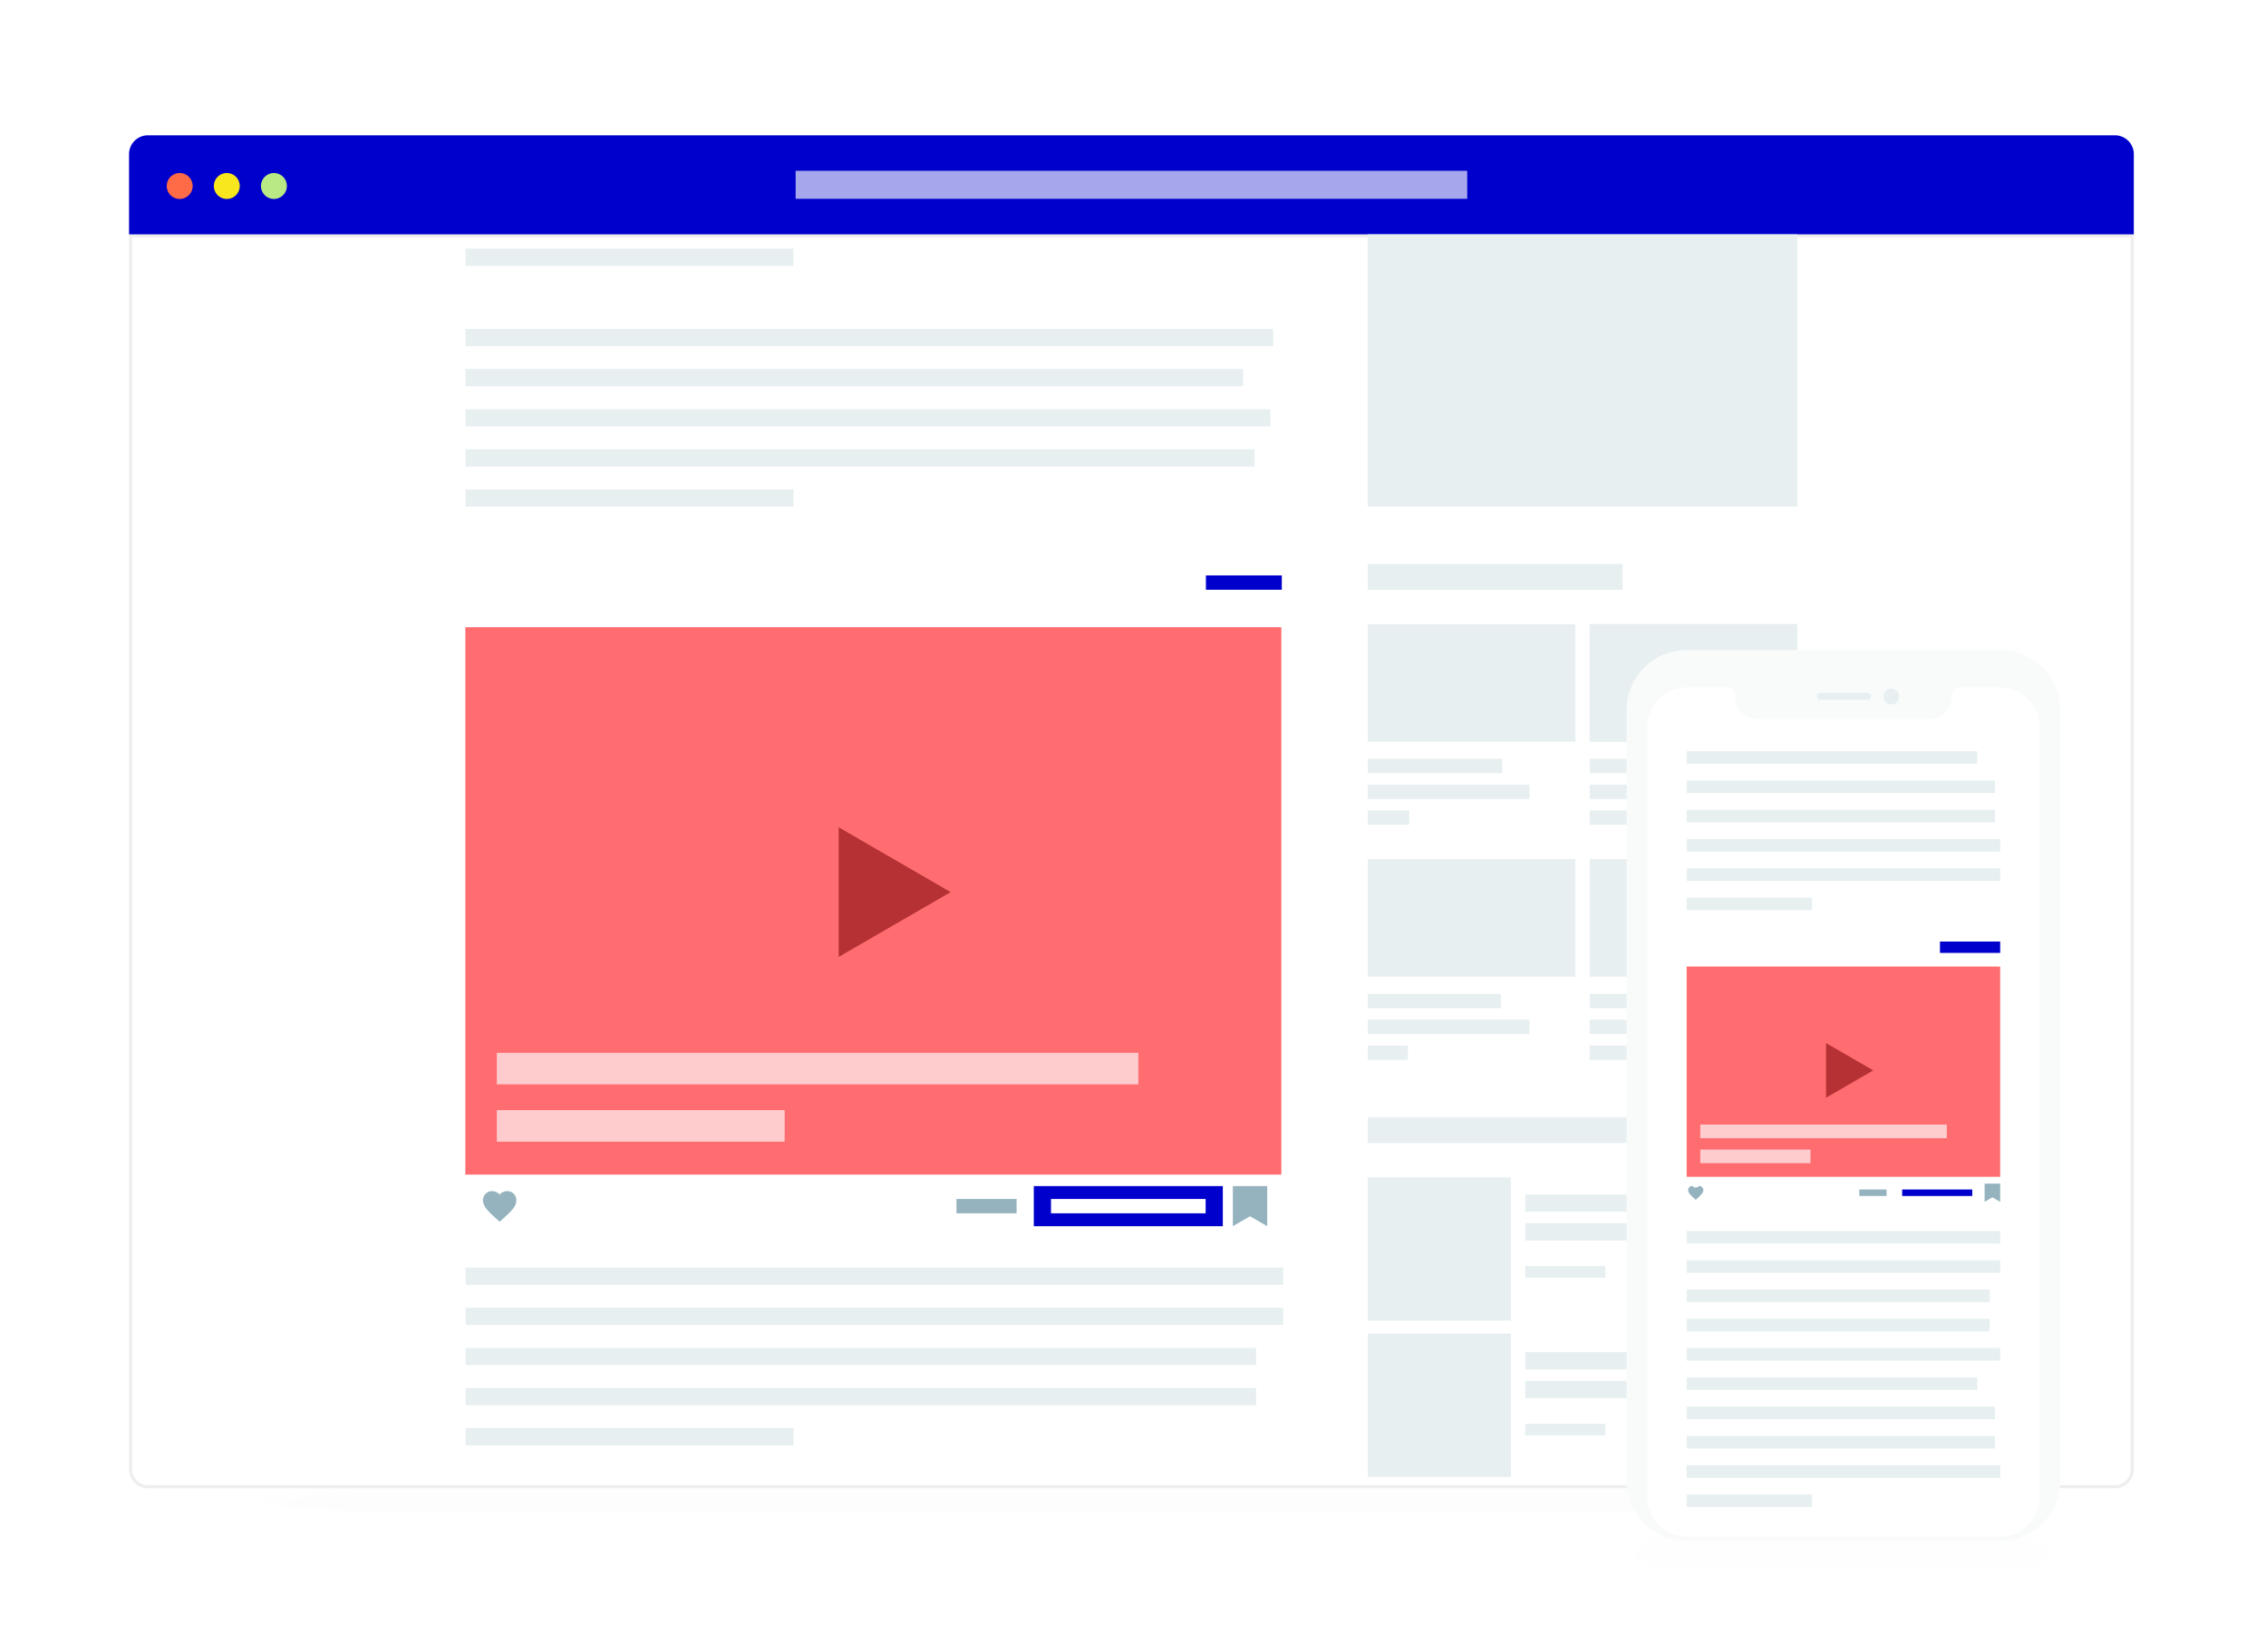
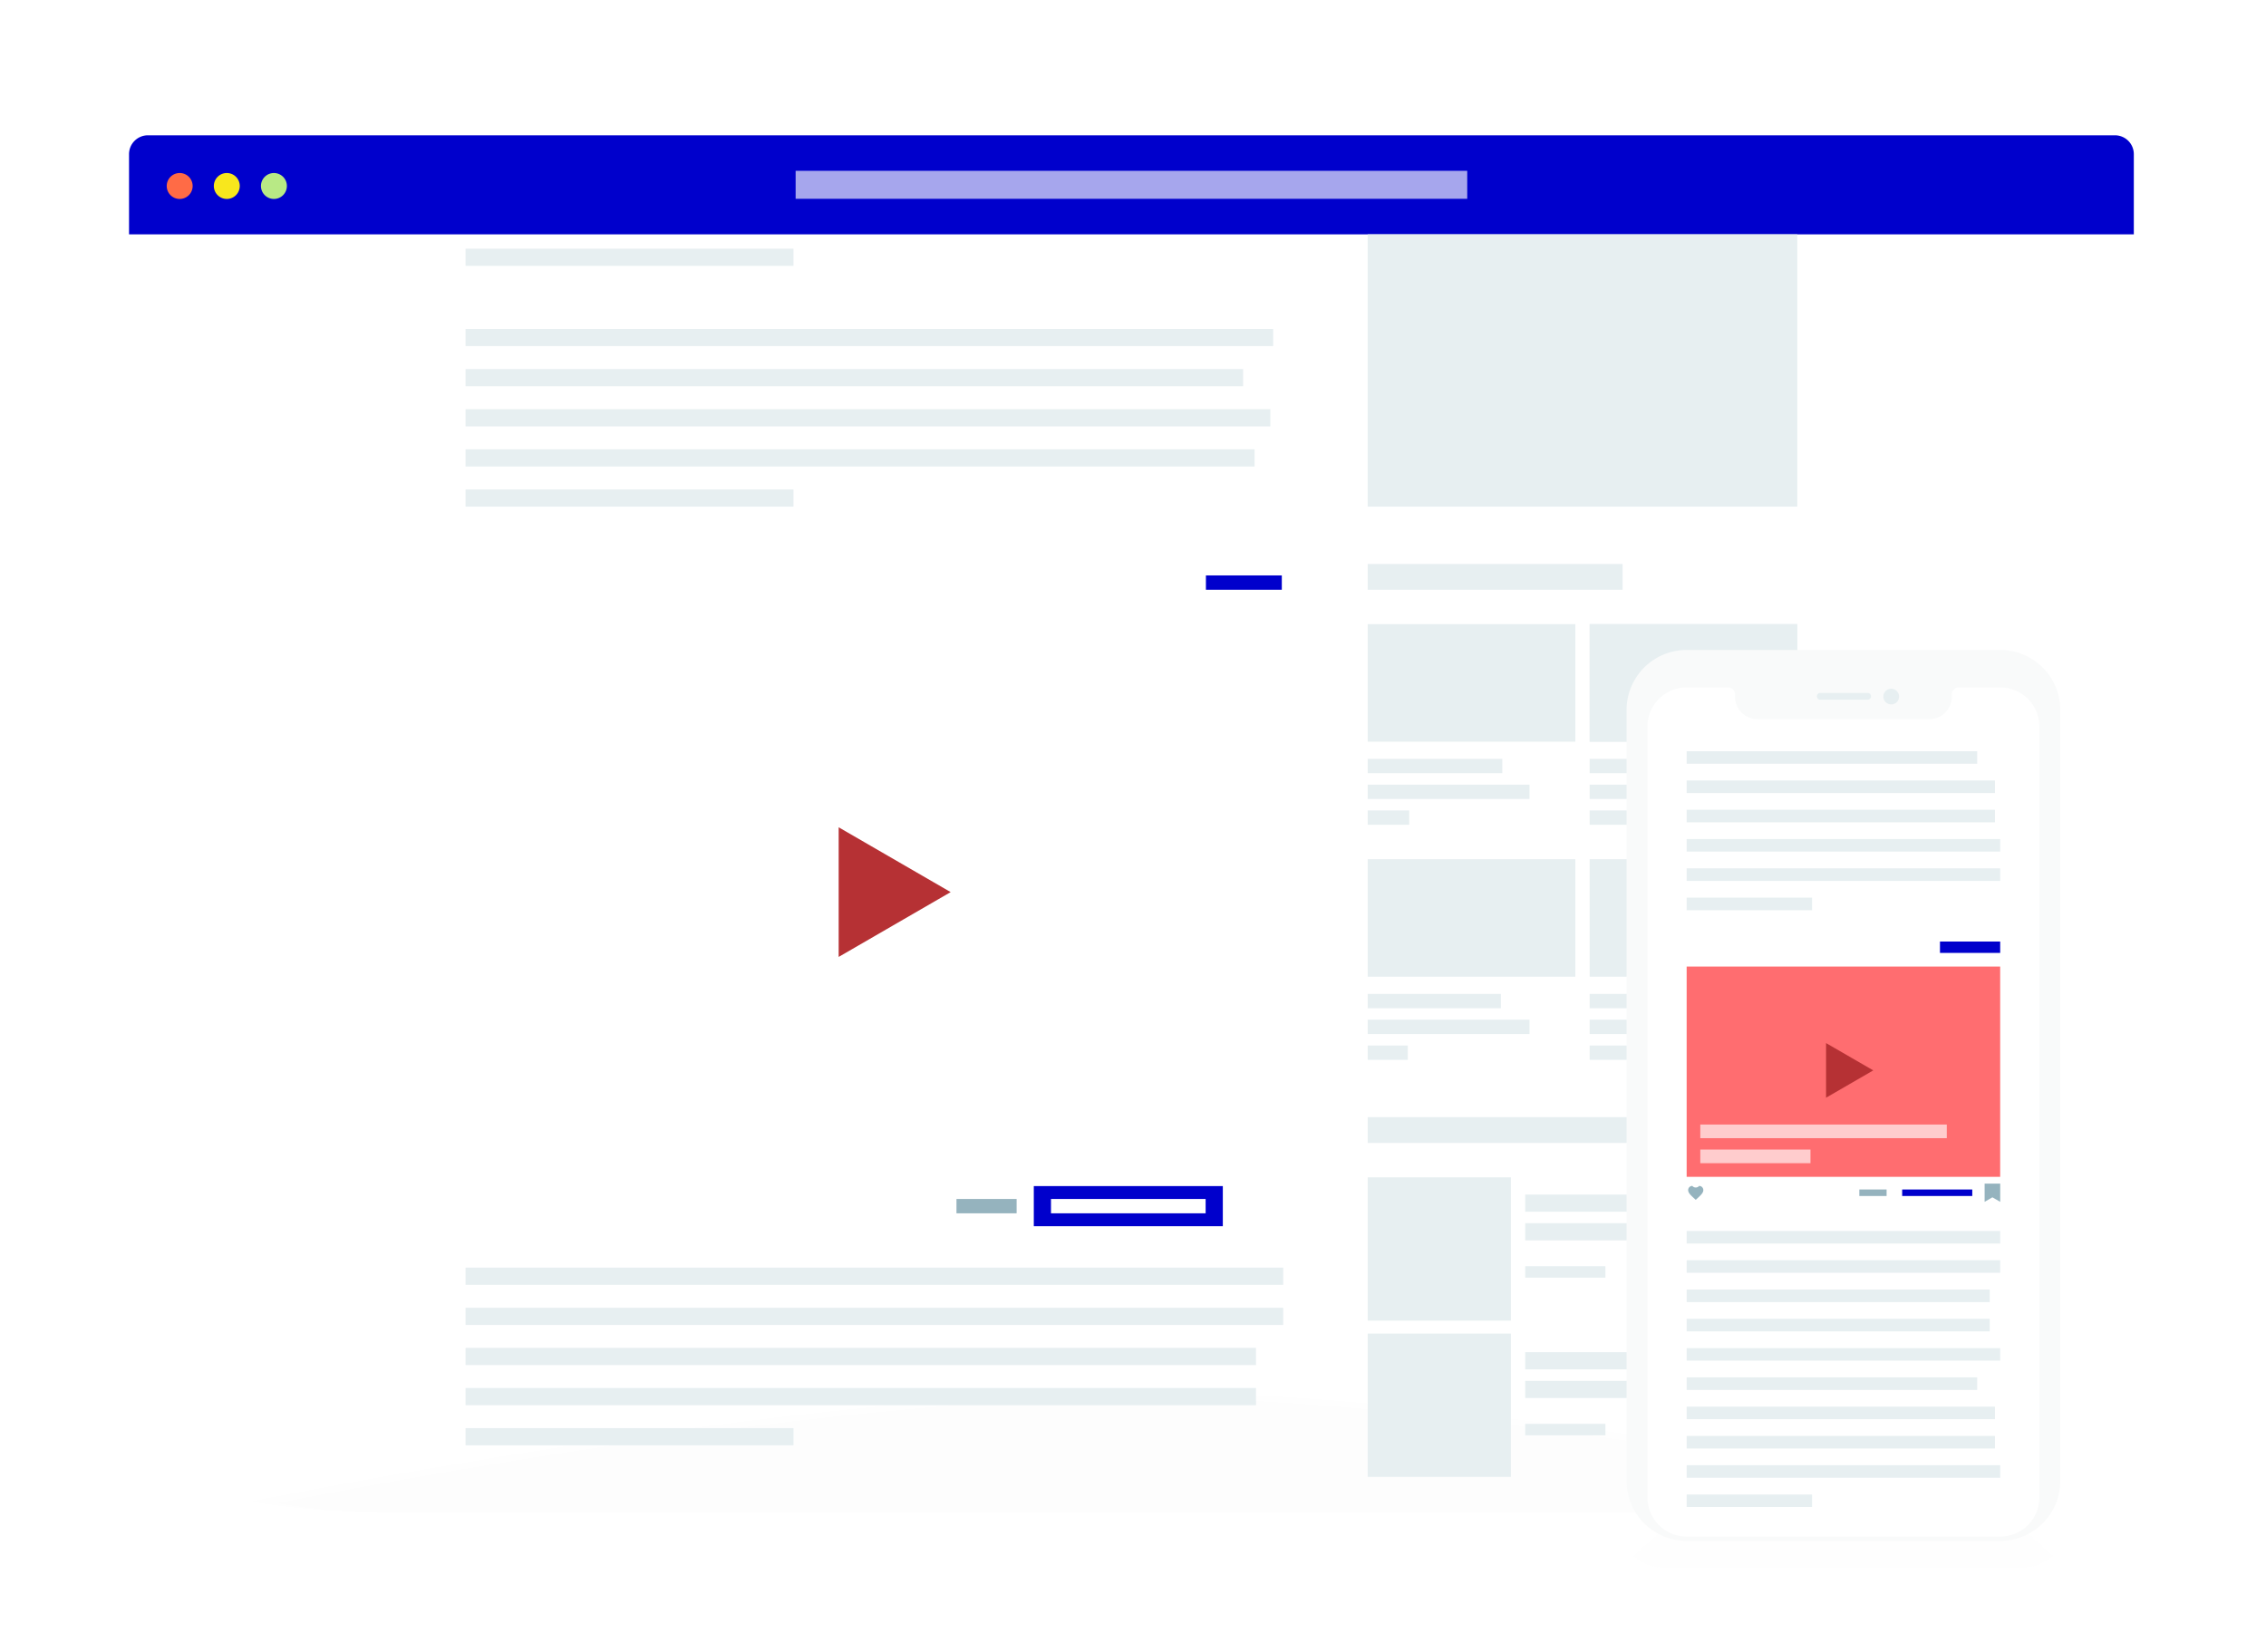
<svg xmlns="http://www.w3.org/2000/svg" width="720" height="525" fill="none">
  <g opacity=".3" filter="url(#filter0_d)">
    <path d="M119.547 480.561h480.906c14.249 0 27.837-1.188 40.234-3.339 0 0-166.785-35.238-279.873-34.897-113.089.342-281.5 34.897-281.5 34.897 12.395 2.151 25.984 3.339 40.233 3.339z" fill="#C4C4C4" fill-opacity=".01" />
  </g>
  <g opacity=".3" filter="url(#filter1_d)">
    <path d="M126.645 481h465.709c13.8 0 26.959-1.147 38.963-3.225 0 0-161.514-34.033-271.029-33.703-109.515.329-272.605 33.703-272.605 33.703 12.004 2.078 25.163 3.225 38.962 3.225z" fill="#C4C4C4" fill-opacity=".01" />
  </g>
-   <path d="M41.5 74.97h636V467a5.5 5.5 0 01-5.5 5.5H47a5.5 5.5 0 01-5.5-5.5V74.97z" fill="#fff" stroke="#EEE" />
  <path d="M41 49a6 6 0 016-6h625a6 6 0 016 6v25.47H41V49z" fill="#00C" />
  <path opacity=".65" d="M252.803 54.288h213.395v8.895H252.803v-8.895z" fill="#fff" />
  <path d="M57.094 63.232a4.12 4.12 0 004.117-4.122 4.12 4.12 0 00-4.117-4.123 4.12 4.12 0 00-4.118 4.123 4.12 4.12 0 004.118 4.122z" fill="#FF6B46" />
  <path d="M72.065 63.232a4.12 4.12 0 004.118-4.122 4.12 4.12 0 00-4.118-4.123 4.12 4.12 0 00-4.118 4.123 4.12 4.12 0 004.118 4.122z" fill="#F8E71D" />
  <path d="M87.036 63.232a4.12 4.12 0 004.118-4.122 4.12 4.12 0 00-4.118-4.123 4.12 4.12 0 00-4.118 4.123 4.12 4.12 0 004.118 4.122z" fill="#B8E985" />
  <path d="M147.934 182.875h75.53v4.554h-75.53v-4.554z" fill="#fff" />
  <path d="M383.168 182.875h24.115v4.554h-24.115v-4.554z" fill="#00C" />
-   <path d="M147.852 199.326h259.281v173.981H147.852V199.326z" fill="#FF6D70" />
  <path d="M303.911 381.049h19.11v4.554h-19.11v-4.554z" fill="#95B3BE" />
  <path d="M328.48 376.95h60.059v12.753H328.48V376.95z" fill="#00C" />
  <path d="M333.942 381.049h49.138v4.554h-49.138v-4.554z" fill="#fff" />
  <path opacity=".65" d="M157.861 334.594h203.834v10.019H157.861v-10.019zm0 18.218h91.452v10.019h-91.452v-10.019z" fill="#fff" />
-   <path d="M158.769 388.294l-.769-.699c-2.735-2.483-4.539-4.114-4.539-6.128a2.887 2.887 0 012.92-2.923 3.188 3.188 0 012.388 1.111 3.173 3.173 0 012.39-1.111 2.901 2.901 0 012.703 1.8c.146.357.218.738.215 1.123 0 2.008-1.805 3.645-4.539 6.132l-.769.695zm238.415-1.747l-5.46 3.156V376.95h10.92v12.753l-5.46-3.156z" fill="#95B3BE" />
  <path d="M434.574 74.47h136.501v86.544H434.574V74.471zm.002 280.569h94.64v8.199h-94.64v-8.199zm0-156.678h65.975v37.348h-65.975v-37.348zm0 42.813h42.769v4.554h-42.769v-4.554zm0 74.695h42.315v4.554h-42.315v-4.554zm0 8.199h51.414v4.554h-51.414v-4.554zm0 8.2h12.74v4.554h-12.74v-4.554zm70.524-91.094h63.246v4.554H505.1v-4.554zm0 74.695h52.324v4.554H505.1v-4.554zm-70.524-66.496h51.414v4.554h-51.414v-4.554zm70.524 0h64.61v4.554H505.1v-4.554zm0 74.695h35.945v4.554H505.1v-4.554zm-70.524-66.498h13.194v4.554h-13.194v-4.554zm70.524 0h20.474v4.554H505.1v-4.554zm0 74.698h20.474v4.554H505.1v-4.554zm0-133.907h65.975v37.348H505.1v-37.348zm0 74.696h65.975v37.347H505.1v-37.347zm-70.524-93.825h80.989v8.199h-80.989v-8.199zm0 194.936h45.5v45.547h-45.5v-45.547zm0 49.646h45.5v45.547h-45.5v-45.547zM147.926 117.29h247.065v5.465H147.926v-5.465zm0 12.753h255.71v5.465h-255.71v-5.465zm0 12.753h250.705v5.465H147.926v-5.465zm0-63.765h104.195v5.465H147.926v-5.465zm0 76.518h104.195v5.465H147.926v-5.465zm0-51.012h256.62v5.465h-256.62v-5.465zm336.699 275.097h81.446v5.465h-81.446v-5.465zm0 9.11h59.605v5.465h-59.605v-5.465zm0 13.664h25.48v3.643h-25.48v-3.643zm0 27.327h73.255v5.465h-73.255v-5.465zm0 9.11h59.605v5.465h-59.605v-5.465zm0 13.664h25.48v3.642h-25.48v-3.642z" fill="#E7EFF1" />
  <path d="M505.1 198.361h65.975v37.348H505.1v-37.348zm-70.524 74.696h65.975v37.347h-65.975v-37.347zm-286.65 129.81h259.805v5.465H147.926v-5.465zm0 12.753h259.805v5.465H147.926v-5.465zm0 12.753h251.161v5.465H147.926v-5.465zm0 12.753h251.161v5.465H147.926v-5.465zm0 12.753h104.201v5.465H147.926v-5.465z" fill="#E7EFF1" />
  <path d="M302.064 283.523l-35.585 20.598v-41.196l35.585 20.598z" fill="#B63134" />
  <g filter="url(#filter2_d)">
    <path d="M528.553 498.228h114.185c3.383 0 6.61-1.311 9.553-3.687 0 0-39.601-38.915-66.452-38.538-26.852.377-66.839 38.538-66.839 38.538 2.943 2.376 6.17 3.687 9.553 3.687z" fill="#C4C4C4" fill-opacity=".01" />
  </g>
  <g filter="url(#filter3_i)">
    <path d="M635.58 211.828a19.069 19.069 0 0113.467 5.592 19.105 19.105 0 015.588 13.479v245a19.1 19.1 0 01-5.585 13.484 19.068 19.068 0 01-13.47 5.595h-99.698a19.07 19.07 0 01-13.469-5.591 19.098 19.098 0 01-5.586-13.48v-245a19.1 19.1 0 015.584-13.484 19.073 19.073 0 0113.471-5.595h99.698z" fill="#F9FAFA" />
  </g>
  <path d="M635.579 218.476H622.35a2.17 2.17 0 00-2.169 2.17v.782a7.1 7.1 0 01-4.378 6.561c-.86.357-1.783.54-2.715.54h-54.72a7.09 7.09 0 01-5.015-2.079 7.103 7.103 0 01-2.078-5.02v-.782a2.167 2.167 0 00-2.164-2.17h-13.229a12.407 12.407 0 00-11.47 7.662 12.426 12.426 0 00-.947 4.753v245.016a12.428 12.428 0 007.659 11.477 12.41 12.41 0 004.75.946h99.705a12.395 12.395 0 008.778-3.638 12.417 12.417 0 003.635-8.785v-245.01a12.43 12.43 0 00-3.637-8.783 12.408 12.408 0 00-8.776-3.64" fill="#fff" />
  <path d="M578.424 222.377h14.953a1.08 1.08 0 100-2.159h-14.943a1.067 1.067 0 00-.782.28 1.066 1.066 0 00-.352.753 1.089 1.089 0 00.286.78 1.068 1.068 0 00.848.346m22.482 1.497a2.492 2.492 0 002.072-3.878 2.49 2.49 0 00-4.515.899 2.492 2.492 0 002.443 2.979m-64.997 14.873h92.314v3.988h-92.314v-3.988zm0 9.306h97.959v3.988h-97.959v-3.988zm0 9.306h97.959v3.988h-97.959v-3.988zm0 9.306h99.619v3.988h-99.619v-3.988zm0 9.304h99.619v3.988h-99.619v-3.988zm0 9.306h39.847v3.988h-39.847v-3.988zm0 105.945h99.619v3.988h-99.619v-3.988zm0 9.303h99.619v3.988h-99.619v-3.988zm0 9.306h96.299v3.988h-96.299v-3.988zm0 9.306h96.299v3.988h-96.299v-3.988zm0 9.306h99.619v3.988h-99.619v-3.988zm0 9.304h92.314v3.988h-92.314v-3.988zm0 9.306h97.959v3.987h-97.959v-3.987zm0 9.308h97.959v3.988h-97.959v-3.988zm0 9.304h99.619v3.988h-99.619v-3.988zm0 9.303h39.847v3.988h-39.847v-3.988z" fill="#E7EFF1" />
  <path d="M535.919 307.18h99.619v66.828h-99.619V307.18z" fill="#FF6D70" />
  <path d="M595.21 340.183l-15 8.681v-17.362l15 8.681z" fill="#B63134" />
  <path d="M616.409 299.233h19.129v3.613h-19.129v-3.613z" fill="#00C" />
  <path d="M535.919 299.233h44.393v3.613h-44.393v-3.613z" fill="#fff" />
  <path d="M538.807 381.319l-.349-.319c-1.235-1.124-2.058-1.866-2.058-2.776a1.314 1.314 0 011.298-1.326h.025a1.407 1.407 0 001.083.505 1.417 1.417 0 001.083-.505 1.316 1.316 0 011.323 1.3v.026c0 .91-.823 1.647-2.057 2.778l-.348.317zm51.976-3.284h8.662v2.065h-8.662v-2.065z" fill="#95B3BE" />
  <path d="M601.92 376.176h27.227v5.779H601.92v-5.779z" fill="#fff" />
  <path d="M604.395 378.035h22.275v2.065h-22.275v-2.065z" fill="#00C" />
  <path d="M633.064 380.526l-2.469 1.429v-5.779h4.954v5.779l-2.485-1.429z" fill="#95B3BE" />
  <path opacity=".65" d="M540.251 357.391h78.324v4.334h-78.324v-4.334zm0 7.947h35.011v4.334h-35.011v-4.334z" fill="#fff" />
  <defs>
    <filter id="filter0_d" x="70.313" y="433.323" width="579.373" height="56.238" filterUnits="userSpaceOnUse" color-interpolation-filters="sRGB">
      <feFlood flood-opacity="0" result="BackgroundImageFix" />
      <feColorMatrix in="SourceAlpha" values="0 0 0 0 0 0 0 0 0 0 0 0 0 0 0 0 0 0 127 0" />
      <feOffset />
      <feGaussianBlur stdDeviation="4.5" />
      <feColorMatrix values="0 0 0 0 0 0 0 0 0 0 0 0 0 0 0 0 0 0 0.33 0" />
      <feBlend in2="BackgroundImageFix" result="effect1_dropShadow" />
      <feBlend in="SourceGraphic" in2="effect1_dropShadow" result="shape" />
    </filter>
    <filter id="filter1_d" x="78.683" y="435.069" width="561.634" height="54.931" filterUnits="userSpaceOnUse" color-interpolation-filters="sRGB">
      <feFlood flood-opacity="0" result="BackgroundImageFix" />
      <feColorMatrix in="SourceAlpha" values="0 0 0 0 0 0 0 0 0 0 0 0 0 0 0 0 0 0 127 0" />
      <feOffset />
      <feGaussianBlur stdDeviation="4.5" />
      <feColorMatrix values="0 0 0 0 0 0 0 0 0 0 0 0 0 0 0 0 0 0 0.2 0" />
      <feBlend in2="BackgroundImageFix" result="effect1_dropShadow" />
      <feBlend in="SourceGraphic" in2="effect1_dropShadow" result="shape" />
    </filter>
    <filter id="filter2_d" x="510" y="447" width="151.291" height="60.228" filterUnits="userSpaceOnUse" color-interpolation-filters="sRGB">
      <feFlood flood-opacity="0" result="BackgroundImageFix" />
      <feColorMatrix in="SourceAlpha" values="0 0 0 0 0 0 0 0 0 0 0 0 0 0 0 0 0 0 127 0" />
      <feOffset />
      <feGaussianBlur stdDeviation="4.5" />
      <feColorMatrix values="0 0 0 0 0 0 0 0 0 0 0 0 0 0 0 0 0 0 0.2 0" />
      <feBlend in2="BackgroundImageFix" result="effect1_dropShadow" />
      <feBlend in="SourceGraphic" in2="effect1_dropShadow" result="shape" />
    </filter>
    <filter id="filter3_i" x="516.827" y="206.564" width="137.808" height="288.414" filterUnits="userSpaceOnUse" color-interpolation-filters="sRGB">
      <feFlood flood-opacity="0" result="BackgroundImageFix" />
      <feBlend in="SourceGraphic" in2="BackgroundImageFix" result="shape" />
      <feColorMatrix in="SourceAlpha" values="0 0 0 0 0 0 0 0 0 0 0 0 0 0 0 0 0 0 127 0" result="hardAlpha" />
      <feOffset dy="-5.264" />
      <feGaussianBlur stdDeviation="8.845" />
      <feComposite in2="hardAlpha" operator="arithmetic" k2="-1" k3="1" />
      <feColorMatrix values="0 0 0 0 0 0 0 0 0 0 0 0 0 0 0 0 0 0 0.12 0" />
      <feBlend in2="shape" result="effect1_innerShadow" />
    </filter>
  </defs>
</svg>